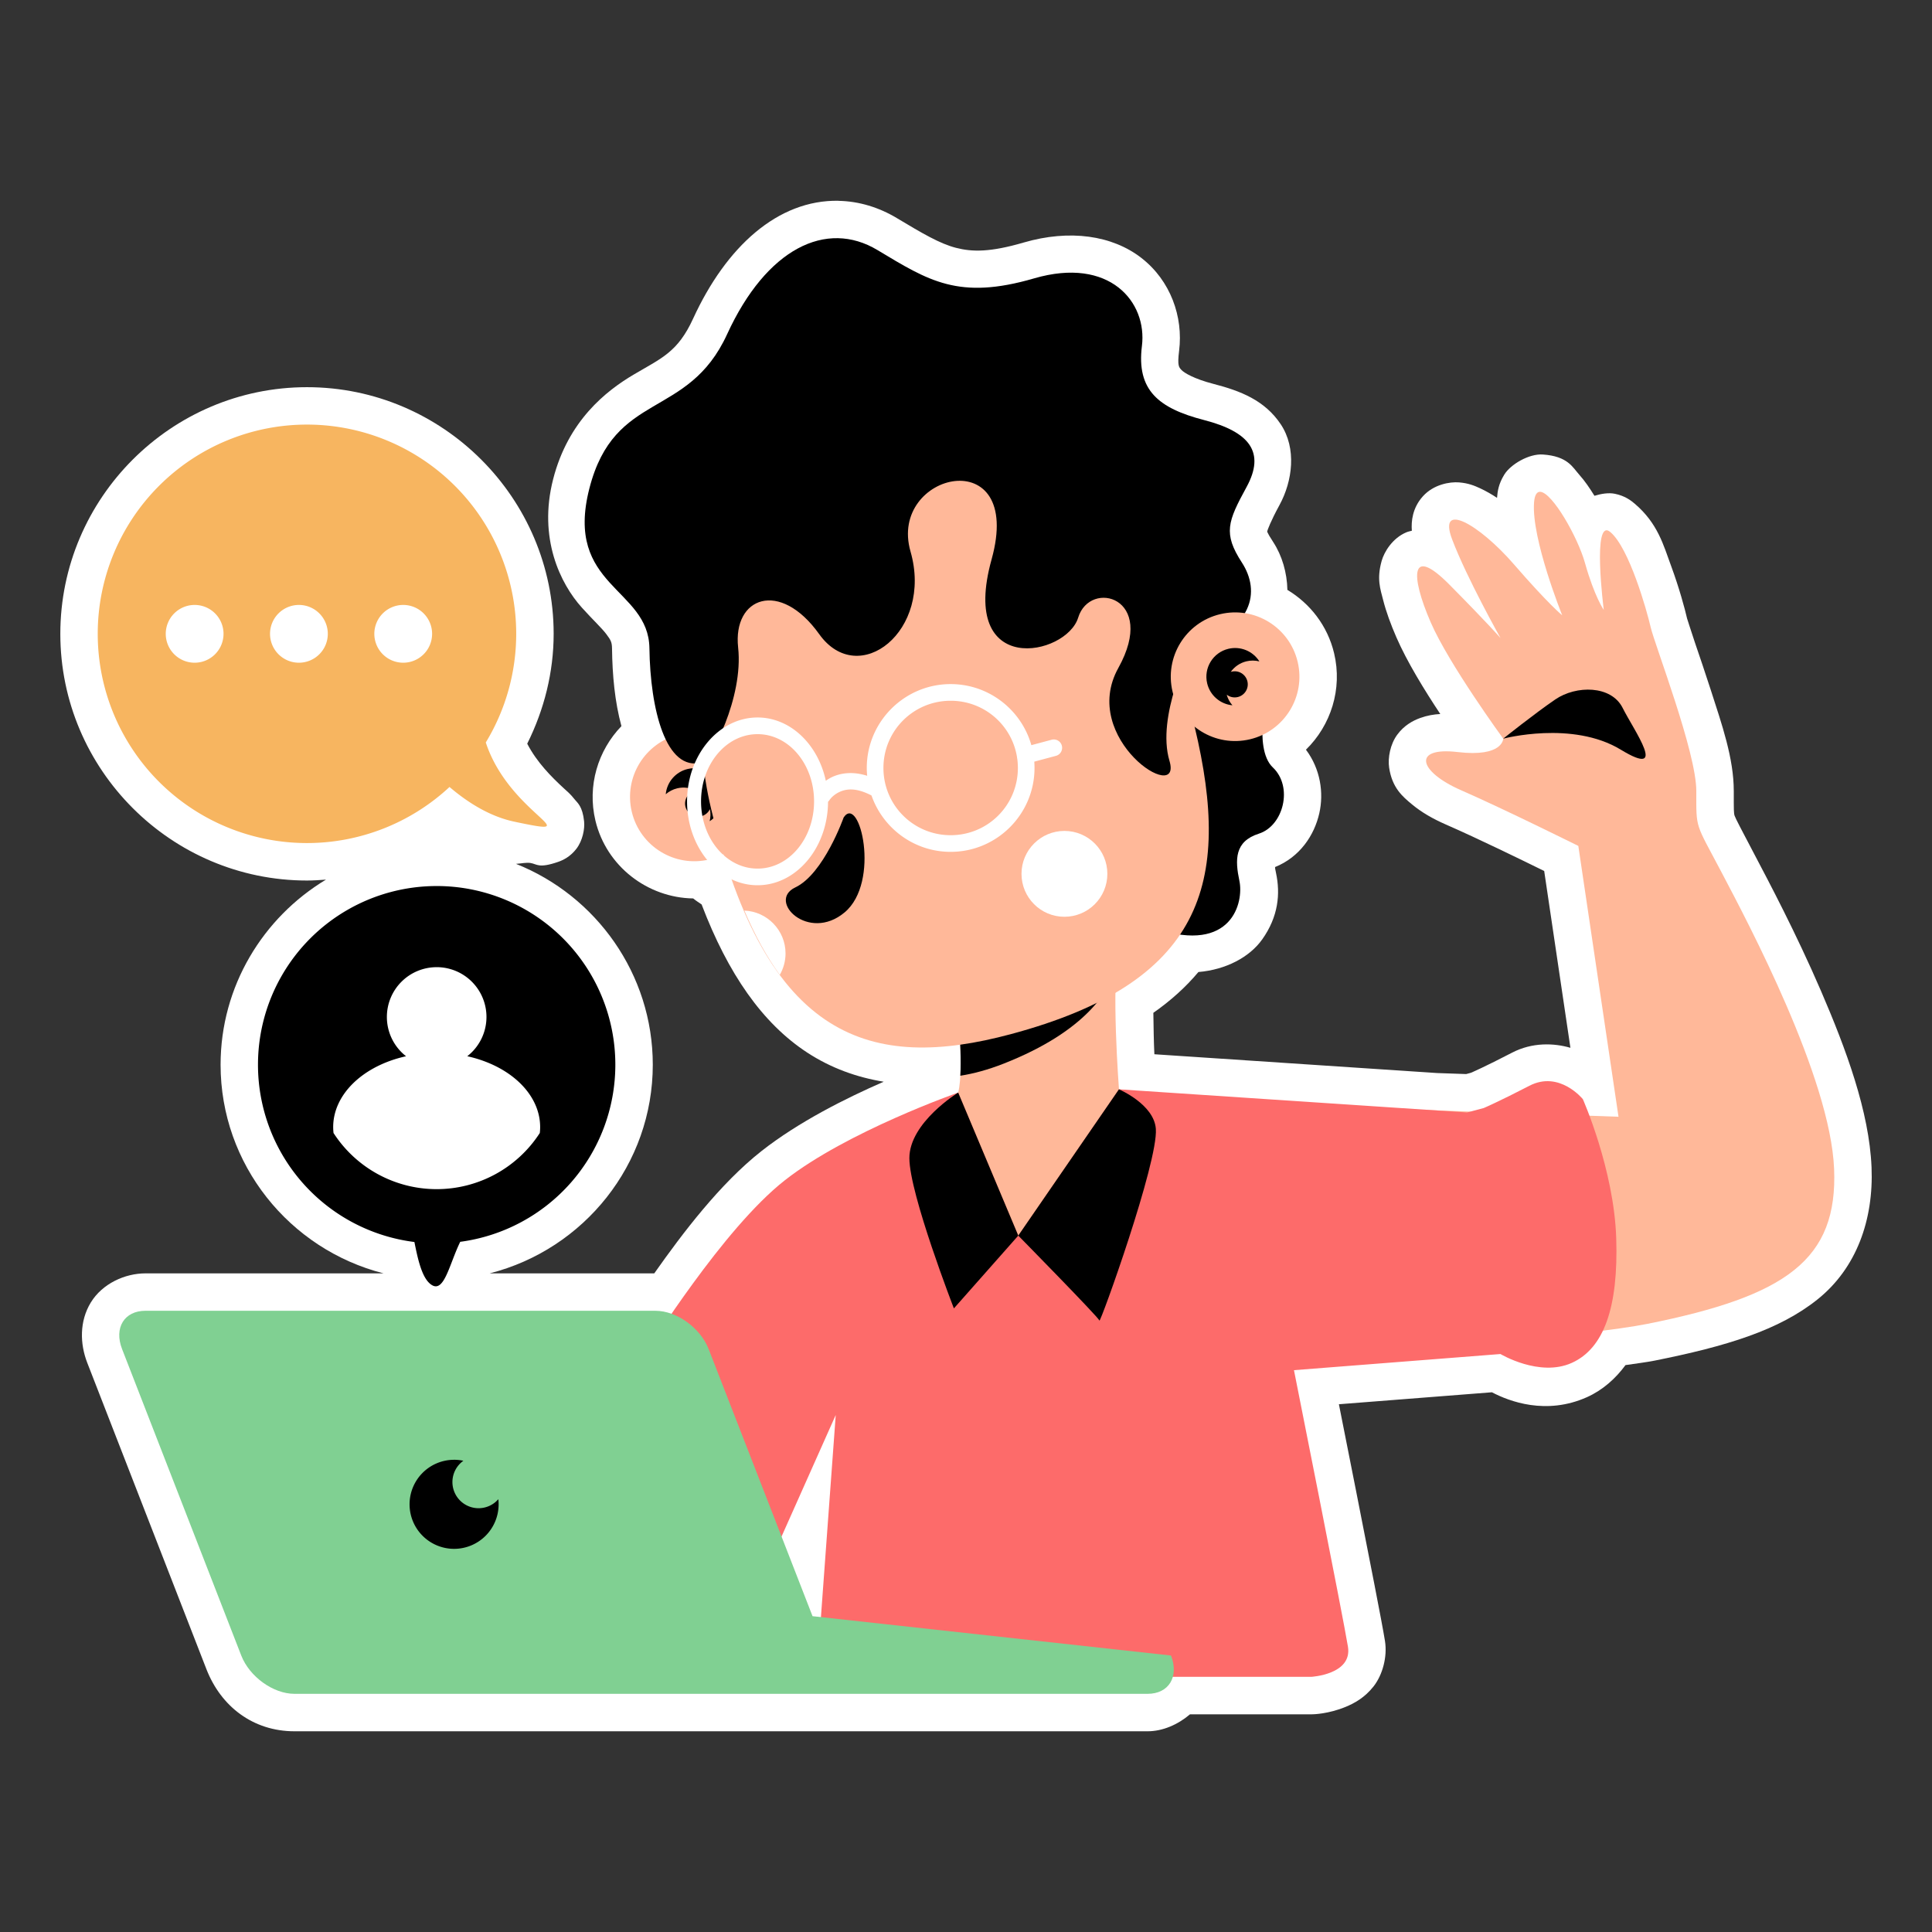
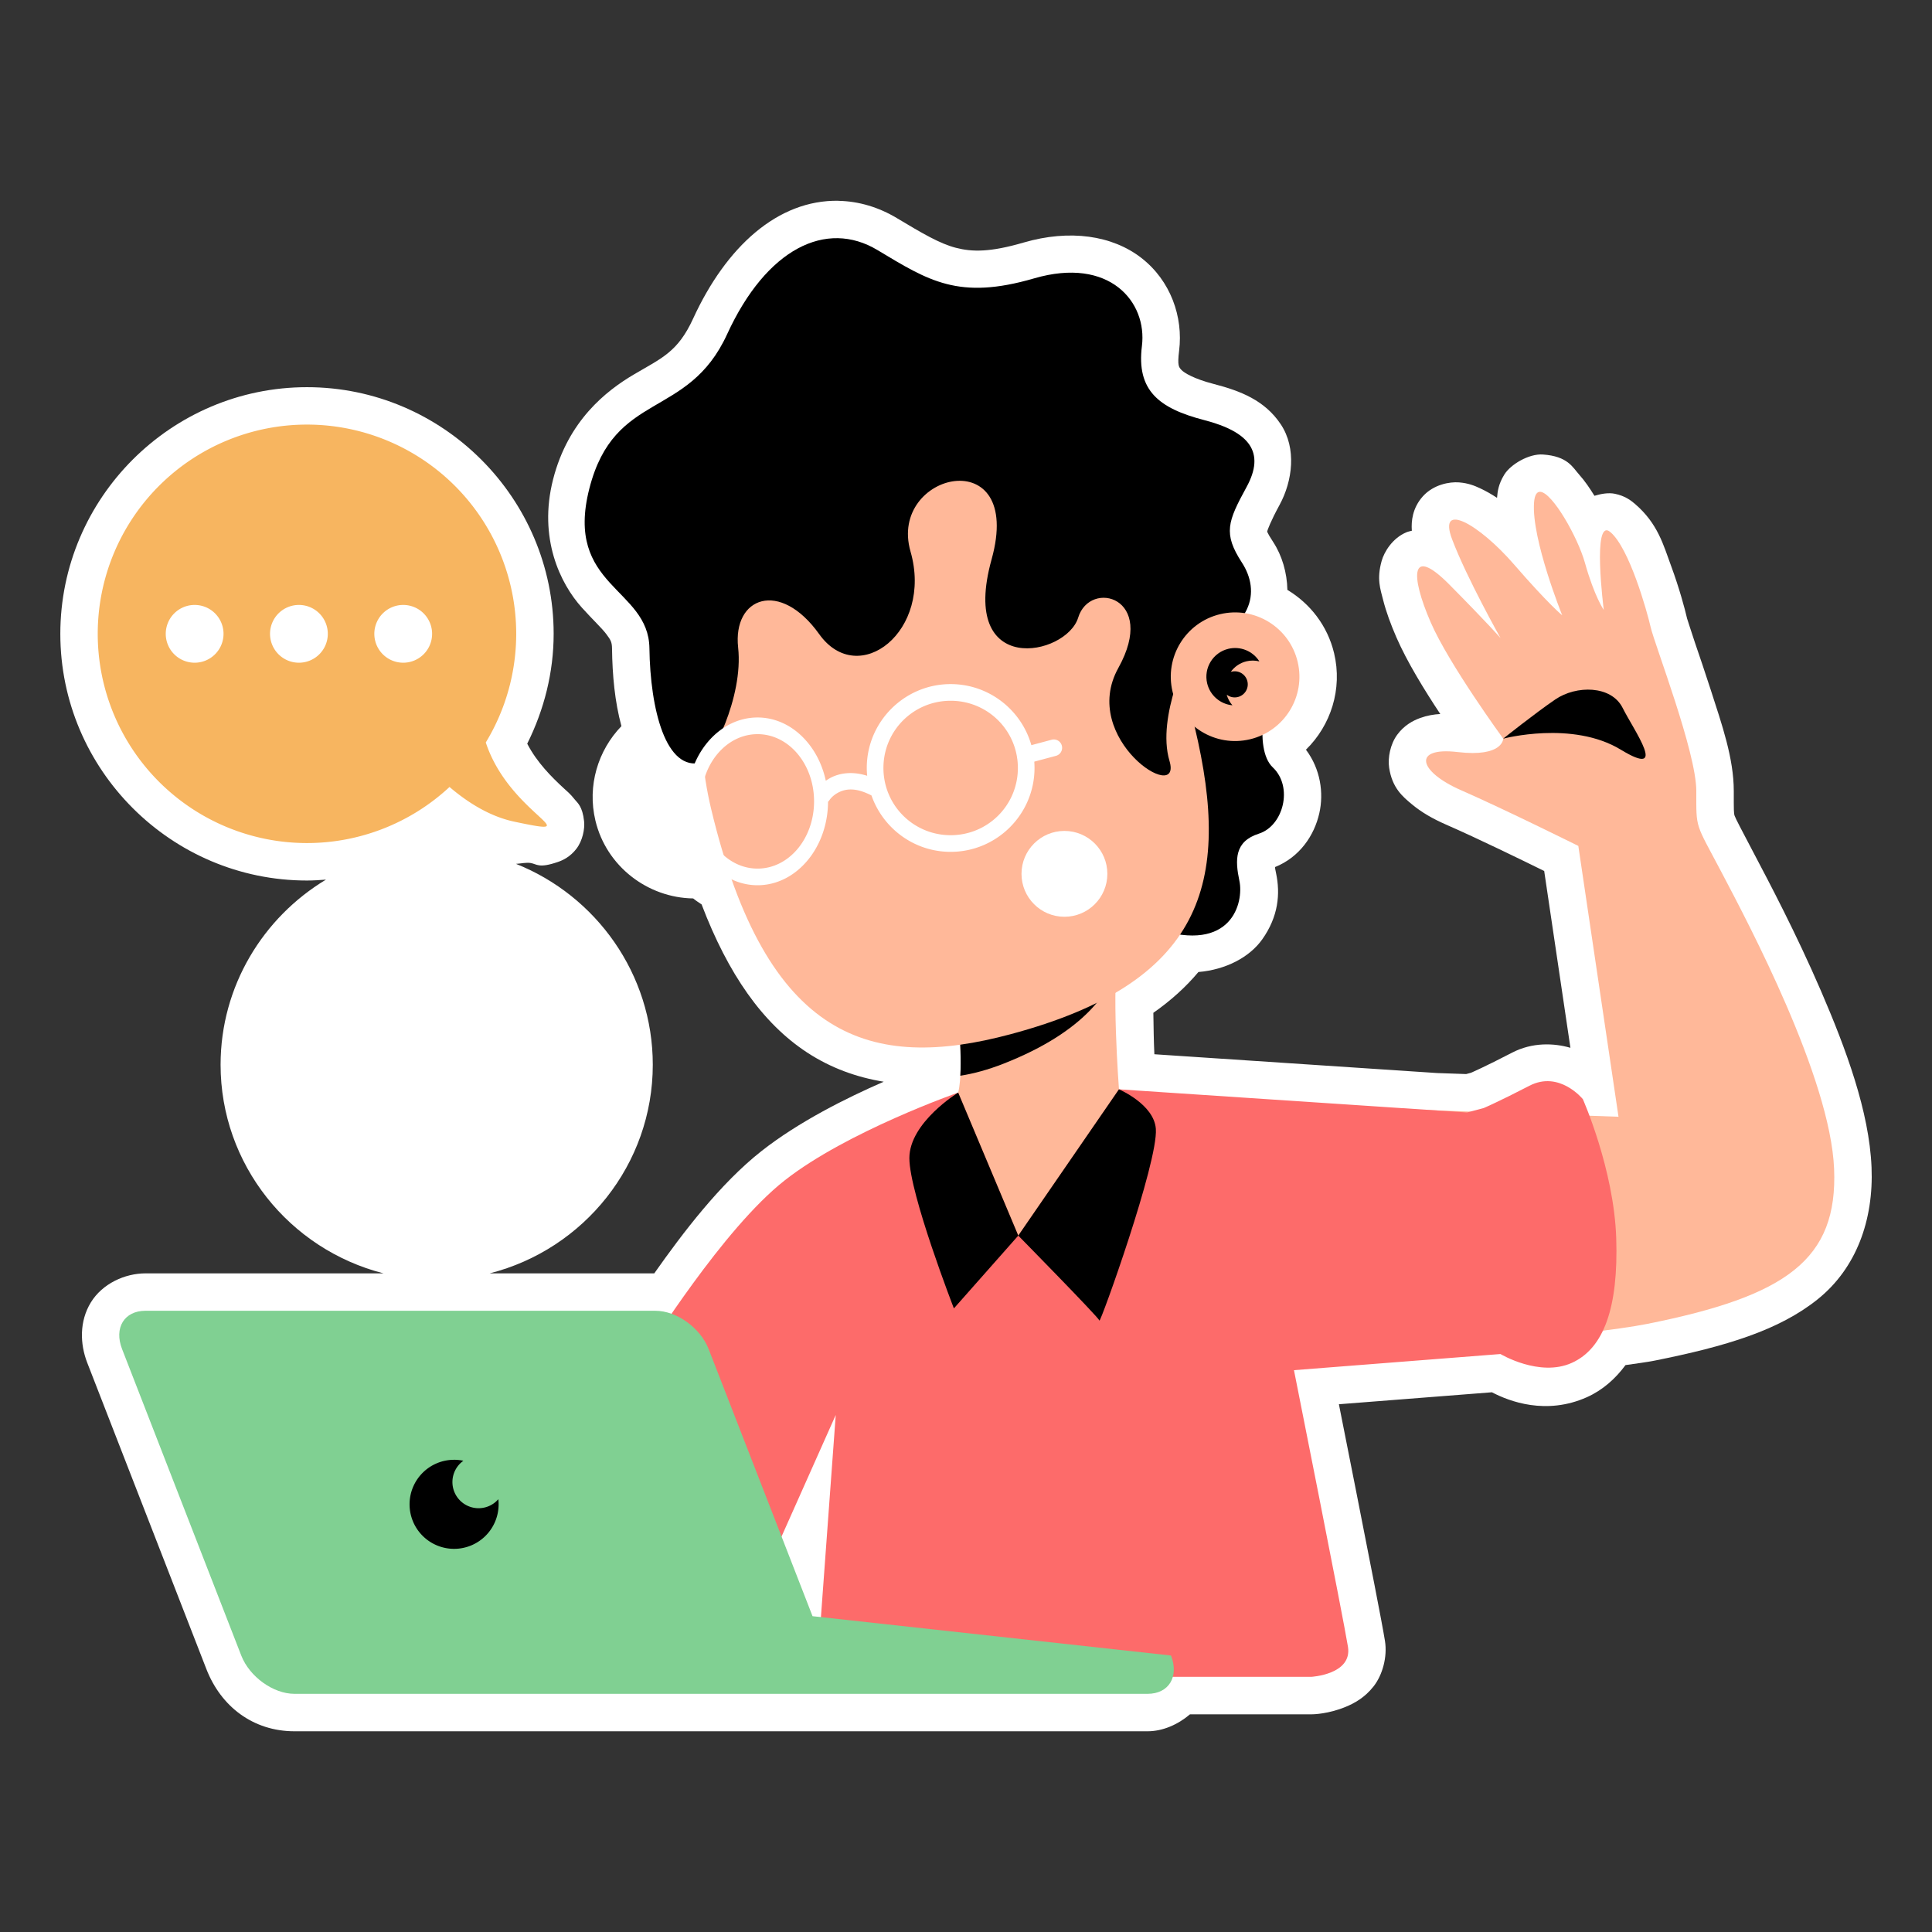
<svg xmlns="http://www.w3.org/2000/svg" width="512" height="512" x="0" y="0" viewBox="0 0 135.467 135.467" style="" xml:space="preserve" class="">
  <rect x="0" y="0" width="135.467" height="135.467" fill="#333333" stroke="none" />
  <g>
    <g id="layer1">
      <g id="g10176-5">
        <path id="path10122-6" d="m58.8 14.077v.001c-4.266-.078-7.888 3.221-10.202 8.266-1.075 2.342-2.189 2.756-4.149 3.911-1.96 1.156-4.616 3.247-5.666 7.35-1.058 4.134.507 7.326 2.016 9.0.754.837 1.389 1.426 1.714 1.857.325.431.396.574.401 1.027.024 1.851.192 3.705.659 5.426-1.642 1.699-2.409 4.176-1.824 6.621v.001c.77 3.221 3.674 5.413 6.856 5.459.185.155.39.282.59.42 1.854 4.871 4.271 8.336 7.397 10.382 1.671 1.094 3.486 1.742 5.371 2.05-2.642 1.152-5.963 2.813-8.562 4.856-2.909 2.286-5.546 5.771-7.525 8.581h-11.539c6.624-1.688 11.435-7.65 11.435-14.628 0-6.375-3.987-11.857-9.59-14.085.384-.027.72-.108 1.014-.062.463.073.562.398 1.939-.077.344-.119.859-.363 1.288-.928.429-.565.588-1.383.533-1.912-.111-1.058-.462-1.293-.638-1.514-.351-.443-.556-.593-.806-.825-.819-.757-1.864-1.792-2.544-3.108 1.192-2.391 1.853-5.017 1.853-7.702 0-9.521-7.774-17.295-17.295-17.296h-.001c-9.521 0-17.295 7.775-17.295 17.296-0 9.521 7.775 17.296 17.296 17.296.446-0.0.889-.029 1.331-.063-4.413 2.655-7.39 7.479-7.39 12.98 0 6.979 4.811 12.938 11.426 14.628h-16.69c-1.448 0-3.029.722-3.835 2.041-.806 1.318-.764 2.906-.253 4.22v.001l8.357 21.487c1.022 2.627 3.279 4.359 6.176 4.359h59.82c1.055 0 2.128-.469 2.97-1.189h8.504c.047-0.0.094-.002.142-.004 0 0 1.06-.018 2.268-.518.604-.25 1.333-.639 1.96-1.437.627-.798.977-2.071.798-3.187-.203-1.27-1.119-5.914-2.027-10.523-.615-3.119-.881-4.455-1.203-6.073l10.729-.839c1.214.636 3.799 1.627 6.671.34 1.088-.488 1.995-1.292 2.696-2.246.717-.104 1.51-.207 2.045-.314 5.029-1.006 8.725-2.129 11.434-4.304 2.708-2.175 3.927-5.556 3.773-9.256-.163-3.913-1.792-8.295-3.545-12.361-1.753-4.066-3.695-7.728-4.631-9.507-.958-1.821-1.367-2.598-1.426-2.779-.059-.181-.058-.341-.058-1.734 0-2.298-.835-4.668-1.619-7.103-.392-1.217-.788-2.373-1.1-3.288-.311-.915-.565-1.754-.546-1.669-.175-.76-.56-2.173-1.117-3.688-.557-1.515-.943-3.008-2.554-4.389-.295-.253-.707-.558-1.395-.701-.436-.091-.951-.009-1.438.139-.326-.522-.657-1.022-1.067-1.48-.463-.517-.803-1.295-2.549-1.414-.976-.067-2.264.689-2.708 1.413-.403.658-.468 1.158-.507 1.626-.377-.251-.765-.473-1.171-.663-.402-.188-.834-.368-1.492-.421-.658-.053-1.785.144-2.533.972-.748.828-.821 1.773-.779 2.388.001.011.004.019.005.029-.129.035-.254.055-.387.111-.979.412-1.556 1.373-1.733 2.006-.354 1.266-.1 1.943.109 2.759s.523 1.676.926 2.602c.747 1.719 1.978 3.716 3.076 5.373-.454.026-.91.1-1.407.279-.519.187-1.134.521-1.615 1.178-.481.657-.67 1.607-.563 2.314.215 1.415.941 2.019 1.613 2.575.672.556 1.452 1.004 2.378 1.409 2.28.997 5.424 2.536 6.88 3.252l1.839 12.398c-1.163-.339-2.675-.392-4.083.337-1.963 1.018-2.818 1.382-2.897 1.416l-.33.088-2.034-.071-19.828-1.318c-.044-.872-.056-1.905-.072-2.905 1.222-.854 2.279-1.809 3.16-2.861 1.922-.161 3.586-1.036 4.476-2.291 1.138-1.606 1.271-3.199.97-4.629-.076-.362-.066-.325-.073-.439 1.737-.703 2.75-2.218 3.103-3.771.324-1.425.082-3.102-.936-4.459 1.743-1.702 2.574-4.251 1.973-6.768-.461-1.928-1.686-3.481-3.274-4.437-.026-1.216-.376-2.4-.986-3.34-.52-.801-.424-.76-.42-.794.004-.034.207-.634.854-1.819.913-1.674 1.211-3.973.087-5.658-1.124-1.686-2.828-2.343-4.714-2.831-1.385-.358-2.071-.785-2.246-.976-.175-.191-.302-.272-.168-1.346.299-2.389-.601-4.921-2.641-6.508-2.039-1.587-5.03-2.025-8.259-1.083-2.358.688-3.611.663-4.744.371-1.132-.291-2.342-1.002-4.154-2.089-1.248-.749-2.653-1.179-4.074-1.205z" fill="#ffffff" data-original="#ffffff" class="" style="" />
        <g id="g10174-5">
          <path id="path10124-0" d="m88.935 48.111s-1.132 4.332.312 5.698c1.444 1.366.741 4.098-.976 4.644-1.717.546-1.678 1.834-1.366 3.317.312 1.483-.507 5.112-5.854 3.356-5.347-1.756-1.478-14.579 2.888-16.664 4.366-2.085 4.995-.351 4.995-.351z" fill="#000000" data-original="#000000" class="" style="" />
          <path id="path10126-9" d="m108.003 34.484c-.236-.016-.399.206-.44.761-.188 2.539 1.975 7.898 1.975 7.898s-.94-.752-3.385-3.573c-2.445-2.821-5.367-4.472-4.332-1.746 1.034 2.727 3.393 6.917 3.393 6.917s-.874-1.013-3.594-3.758c-2.725-2.75-2.748-.674-1.301 2.657 1.276 2.937 5.083 8.152 5.083 8.152 0-0.0 0 1.316-3.196.94-3.197-.376-2.768 1.36.241 2.677 3.009 1.316 8.221 3.905 8.221 3.905l2.817 18.99-25.369-.885c-.712-.164-1.571-.206-2.607-.091l-7.05-.947s-.569-7.516 0-9.68l-11.389 3.303s.57 4.783.115 6.605l-7.936 3.919s-4.279 2.555-8.694 8.184c-4.415 5.63-16.128 22.092-16.57 24.19-.442 2.097 3.863 5.078 3.863 5.078h24.836l.016-1.037 30.088-.175-3.056-21.32c8.587-.689 21.814-1.829 25.77-2.62 9.749-1.95 13.366-4.496 13.1-10.878-.266-6.382-5.996-17.182-7.876-20.755-1.88-3.573-1.786-3.009-1.786-5.735 0-2.727-2.915-10.248-3.197-11.471-.282-1.222-1.505-5.547-2.821-6.675-1.316-1.128-.47 5.453-.47 5.453s-.658-.941-1.317-3.291c-.514-1.836-2.291-4.935-3.133-4.992z" fill="#ffb899" data-original="#ffb899" class="" style="" />
          <path id="path10128-9" d="m78.458 66.702-11.388 3.303s.387 3.261.265 5.423c.922-.145 1.926-.413 3.018-.841 5.863-2.298 7.488-5.212 7.936-6.774.039-.443.094-.825.169-1.111z" fill="#000000" data-original="#000000" class="" />
-           <path id="path10130-9" d="m44.3 56.926c.579 2.422 3.012 3.917 5.434 3.338 2.422-.579 3.917-3.012 3.338-5.434-.579-2.422-3.012-3.917-5.434-3.338-2.422.579-3.917 3.012-3.338 5.434z" fill="#ffb899" data-original="#ffb899" class="" />
-           <path id="path10132-0" d="m48.217 53.92c1.082-.259 2.168.409 2.426 1.49.2.838-.156 1.71-.884 2.17.07-.277.077-.566.019-.845-.119.25-.345.434-.614.498-.492.118-.986-.186-1.104-.678-.118-.492.186-.986.678-1.104.021-.005.042-.009.063-.012-.405-.212-.872-.27-1.316-.164-.298.071-.574.214-.805.415.08-.858.698-1.57 1.536-1.77z" fill="#000000" data-original="#000000" class="" />
          <path id="path10134-8" d="m83.772 50.984c-2.502-10.468-13.656-23.329-23.086-21.076s-13.326 16.34-10.824 26.808c3.885 16.256 11.241 18.415 21.007 15.798 13.464-3.608 15.526-10.557 12.903-21.53z" fill="#ffb899" data-original="#ffb899" class="" style="" />
-           <path id="path10136-8" d="m59.156 57.315s-1.395 3.963-3.393 4.909c-1.999.946.926 3.877 3.462 1.749 2.536-2.128 1.053-8.331-.069-6.657z" fill="#000000" data-original="#000000" class="" />
          <path id="path10138-0" d="m83.481 45.492s-2.418 4.713-1.48 7.859c.938 3.146-6.347-1.545-3.587-6.513 2.76-4.967-1.987-6.237-2.815-3.532-.828 2.704-8.389 4.25-6.071-4.084 2.318-8.334-7.285-6.126-5.685-.552 1.601 5.574-3.643 9.658-6.402 5.795-2.76-3.863-6.071-2.594-5.685.938.386 3.532-1.935 7.901-2.536 8.062-2.54.68-3.629-3.762-3.684-8.011-.055-4.25-5.978-4.3-4.212-11.199 1.766-6.899 6.899-4.802 9.658-10.817 2.76-6.016 6.954-8.058 10.542-5.905 3.587 2.152 5.685 3.532 10.983 1.987 5.298-1.545 7.948 1.656 7.561 4.746-.386 3.091 1.159 4.36 4.36 5.188 3.201.828 4.305 2.263 2.98 4.691-1.325 2.428-1.656 3.256-.331 5.298 1.325 2.042.807 4.702-3.598 6.049z" fill="#000000" data-original="#000000" class="" />
          <path id="path10140-8" d="m90.988 46.402c.579 2.422-.915 4.855-3.338 5.434-2.422.579-4.855-.915-5.434-3.338-.579-2.422.915-4.855 3.338-5.434 2.422-.579 4.855.915 5.434 3.338z" fill="#ffb899" data-original="#ffb899" class="" />
          <path id="path10142-1" d="m86.134 45.492c-1.082.258-1.749 1.345-1.49 2.426.201.838.912 1.455 1.77 1.536-.188-.215-.324-.47-.4-.745.219.17.503.231.773.167.492-.118.796-.612.678-1.104-.118-.492-.612-.796-1.104-.678-.021.005-.041.011-.062.017.265-.372.656-.635 1.1-.741.298-.071.609-.069.906.006-.46-.729-1.332-1.084-2.171-.884z" fill="#000000" data-original="#000000" class="" />
          <path id="path10144-4" d="m105.401 51.793s4.852-1.29 8.243.771c3.391 2.061.931-1.33.133-2.925-.798-1.596-3.258-1.596-4.72-.598-1.463.997-3.656 2.752-3.656 2.752z" fill="#000000" data-original="#000000" class="" />
          <path id="path10146-3" d="m110.984 77.068s-1.639-2.029-3.746-.937c-2.107 1.093-3.2 1.561-3.2 1.561l-1.171.312-24.409-1.623-7.059 10.256-4.214-10.028s-7.792 2.722-12.163 6.156c-4.371 3.434-9.444 11.708-9.913 12.254-.468.546-3.903 7.571-3.903 7.571l-9.366 14.986h60.1s2.888-.156 2.576-2.107c-.312-1.951-3.786-19.396-3.786-19.396l14.479-1.132s2.732 1.639 4.995.624c2.264-1.015 3.278-3.903 3.122-8.742-.156-4.839-2.342-9.757-2.342-9.757z" fill="#fd6b6a" data-original="#fd6b6a" class="" style="" />
          <path id="path10148-7" d="m58.6 99.215-7.727 17.33 1.699 1.032h4.682z" fill="#ffffff" data-original="#ffffff" class="" />
          <path id="path10150-1" d="m10.201 91.908c-1.488 0-2.22 1.198-1.641 2.686l8.356 21.487c.579 1.488 2.242 2.686 3.73 2.686h24.061 11.698 24.061c1.488 0 2.22-1.198 1.641-2.686l-25.134-2.758-7.284-18.728c-.579-1.488-2.242-2.686-3.73-2.686z" fill="#80d092" data-original="#80d092" />
          <path id="path10152-3" d="m78.458 76.382s2.461 1.043 2.587 2.772c.17 2.336-3.901 13.66-3.956 13.439-.055-.221-5.69-5.955-5.69-5.955z" fill="#000000" data-original="#000000" class="" style="" />
          <path id="path10154-9" d="m71.399 86.638-4.514 5.104s-3.122-8.039-3.122-10.537 3.421-4.595 3.421-4.595z" fill="#000000" data-original="#000000" class="" />
          <path id="path10156-5" d="m21.524 29.771a14.671 14.671 0 0 0 -14.671 14.671 14.671 14.671 0 0 0 14.671 14.671 14.671 14.671 0 0 0 9.995-3.932c1.351 1.153 2.883 2.079 4.537 2.431 5.45 1.161-.323-.466-1.994-5.552a14.671 14.671 0 0 0 2.133-7.618 14.671 14.671 0 0 0 -14.671-14.671 14.671 14.671 0 0 1 -.001 0z" fill="#f7b560" data-original="#f7b560" />
          <path id="path10158-7" d="m13.647 42.417a2.026 2.026 0 0 0 -2.025 2.026 2.026 2.026 0 0 0 2.025 2.025 2.026 2.026 0 0 0 2.026-2.025 2.026 2.026 0 0 0 -2.026-2.026zm7.313 0a2.026 2.026 0 0 0 -2.026 2.026 2.026 2.026 0 0 0 2.026 2.025 2.026 2.026 0 0 0 2.025-2.025 2.026 2.026 0 0 0 -2.025-2.026zm7.312 0a2.026 2.026 0 0 0 -2.025 2.026 2.026 2.026 0 0 0 2.025 2.025 2.026 2.026 0 0 0 2.026-2.025 2.026 2.026 0 0 0 -2.026-2.026z" fill="#ffffff" data-original="#ffffff" class="" />
-           <path id="path10160-5" d="m30.618 62.127a12.528 12.528 0 0 0 -12.529 12.528 12.528 12.528 0 0 0 10.968 12.431c.238 1.181.532 2.604 1.229 3.022.868.521 1.226-1.483 1.984-3.035a12.528 12.528 0 0 0 10.876-12.419 12.528 12.528 0 0 0 -12.528-12.528z" fill="#000000" data-original="#000000" class="" />
          <path id="path10162-5" d="m30.618 67.816a3.491 3.491 0 0 0 -3.491 3.491 3.491 3.491 0 0 0 1.345 2.754 7.256 5.197 0 0 0 -5.11 4.964 7.256 5.197 0 0 0 .024.418 8.611 8.611 0 0 0 7.232 3.937 8.611 8.611 0 0 0 7.232-3.937 7.256 5.197 0 0 0 .024-.419 7.256 5.197 0 0 0 -5.11-4.964 3.491 3.491 0 0 0 1.346-2.754 3.491 3.491 0 0 0 -3.491-3.491z" fill="#ffffff" data-original="#ffffff" class="" />
          <path id="path10164-2" d="m31.809 102.357a3.122 3.122 0 0 0 -3.091 3.122 3.122 3.122 0 0 0 3.122 3.122 3.122 3.122 0 0 0 3.122-3.122 3.122 3.122 0 0 0 -.021-.358 1.834 1.834 0 0 1 -1.384.631 1.834 1.834 0 0 1 -1.834-1.835 1.834 1.834 0 0 1 .768-1.492 3.122 3.122 0 0 0 -.651-.069 3.122 3.122 0 0 0 -.031 0z" fill="#000000" data-original="#000000" class="" />
          <g fill="#fff">
            <path id="path10166-7" d="m77.645 61.272c0 1.662-1.348 3.01-3.01 3.01-1.662 0-3.01-1.348-3.01-3.01 0-1.662 1.348-3.01 3.01-3.01 1.662 0 3.01 1.348 3.01 3.01z" fill="#ffffff" data-original="#ffffff" class="" />
-             <path id="path10168-2" d="m196.951 240.934c2.851 6.691 5.976 12.339 9.375 17.012.979-1.704 1.523-3.647 1.523-5.66-0-6.121-4.839-11.1-10.898-11.352z" transform="scale(.265)" fill="#ffffff" data-original="#ffffff" class="" />
            <path id="path10170-2" d="m66.658 47.967c-3.242 0-5.882 2.64-5.882 5.881 0 .185.011.368.028.548-.371-.115-.723-.177-1.046-.188-.566-.018-1.052.102-1.433.286-.158.076-.296.163-.421.252-.543-2.545-2.481-4.438-4.786-4.438-2.725 0-4.943 2.64-4.943 5.881 0 3.242 2.219 5.882 4.943 5.882 2.717 0 4.929-2.625 4.942-5.854a.584.584 0 0 0 .107-.126s.204-.323.666-.546c.459-.221 1.14-.359 2.274.232.801 2.297 2.984 3.953 5.55 3.953 3.242 0 5.881-2.64 5.881-5.882s-2.64-5.881-5.881-5.881zm0 1.168c2.611 0 4.713 2.103 4.713 4.713 0 2.611-2.103 4.714-4.713 4.714-2.611 0-4.714-2.103-4.714-4.714 0-2.611 2.103-4.713 4.714-4.713zm-13.54 2.342c2.194 0 3.962 2.103 3.962 4.713 0 2.611-1.768 4.714-3.962 4.714-2.194 0-3.962-2.103-3.962-4.714 0-2.611 1.768-4.713 3.962-4.713z" fill="#ffffff" data-original="#ffffff" class="" />
            <path id="path10172-3" d="m73.89 51.848a.584.584 0 0 0 -.153.021l-1.987.532a.584.584 0 0 0 -.413.716.584.584 0 0 0 .714.413l1.989-.532a.584.584 0 0 0 .413-.716.584.584 0 0 0 -.564-.433z" fill="#ffffff" data-original="#ffffff" class="" />
          </g>
        </g>
      </g>
    </g>
  </g>
</svg>